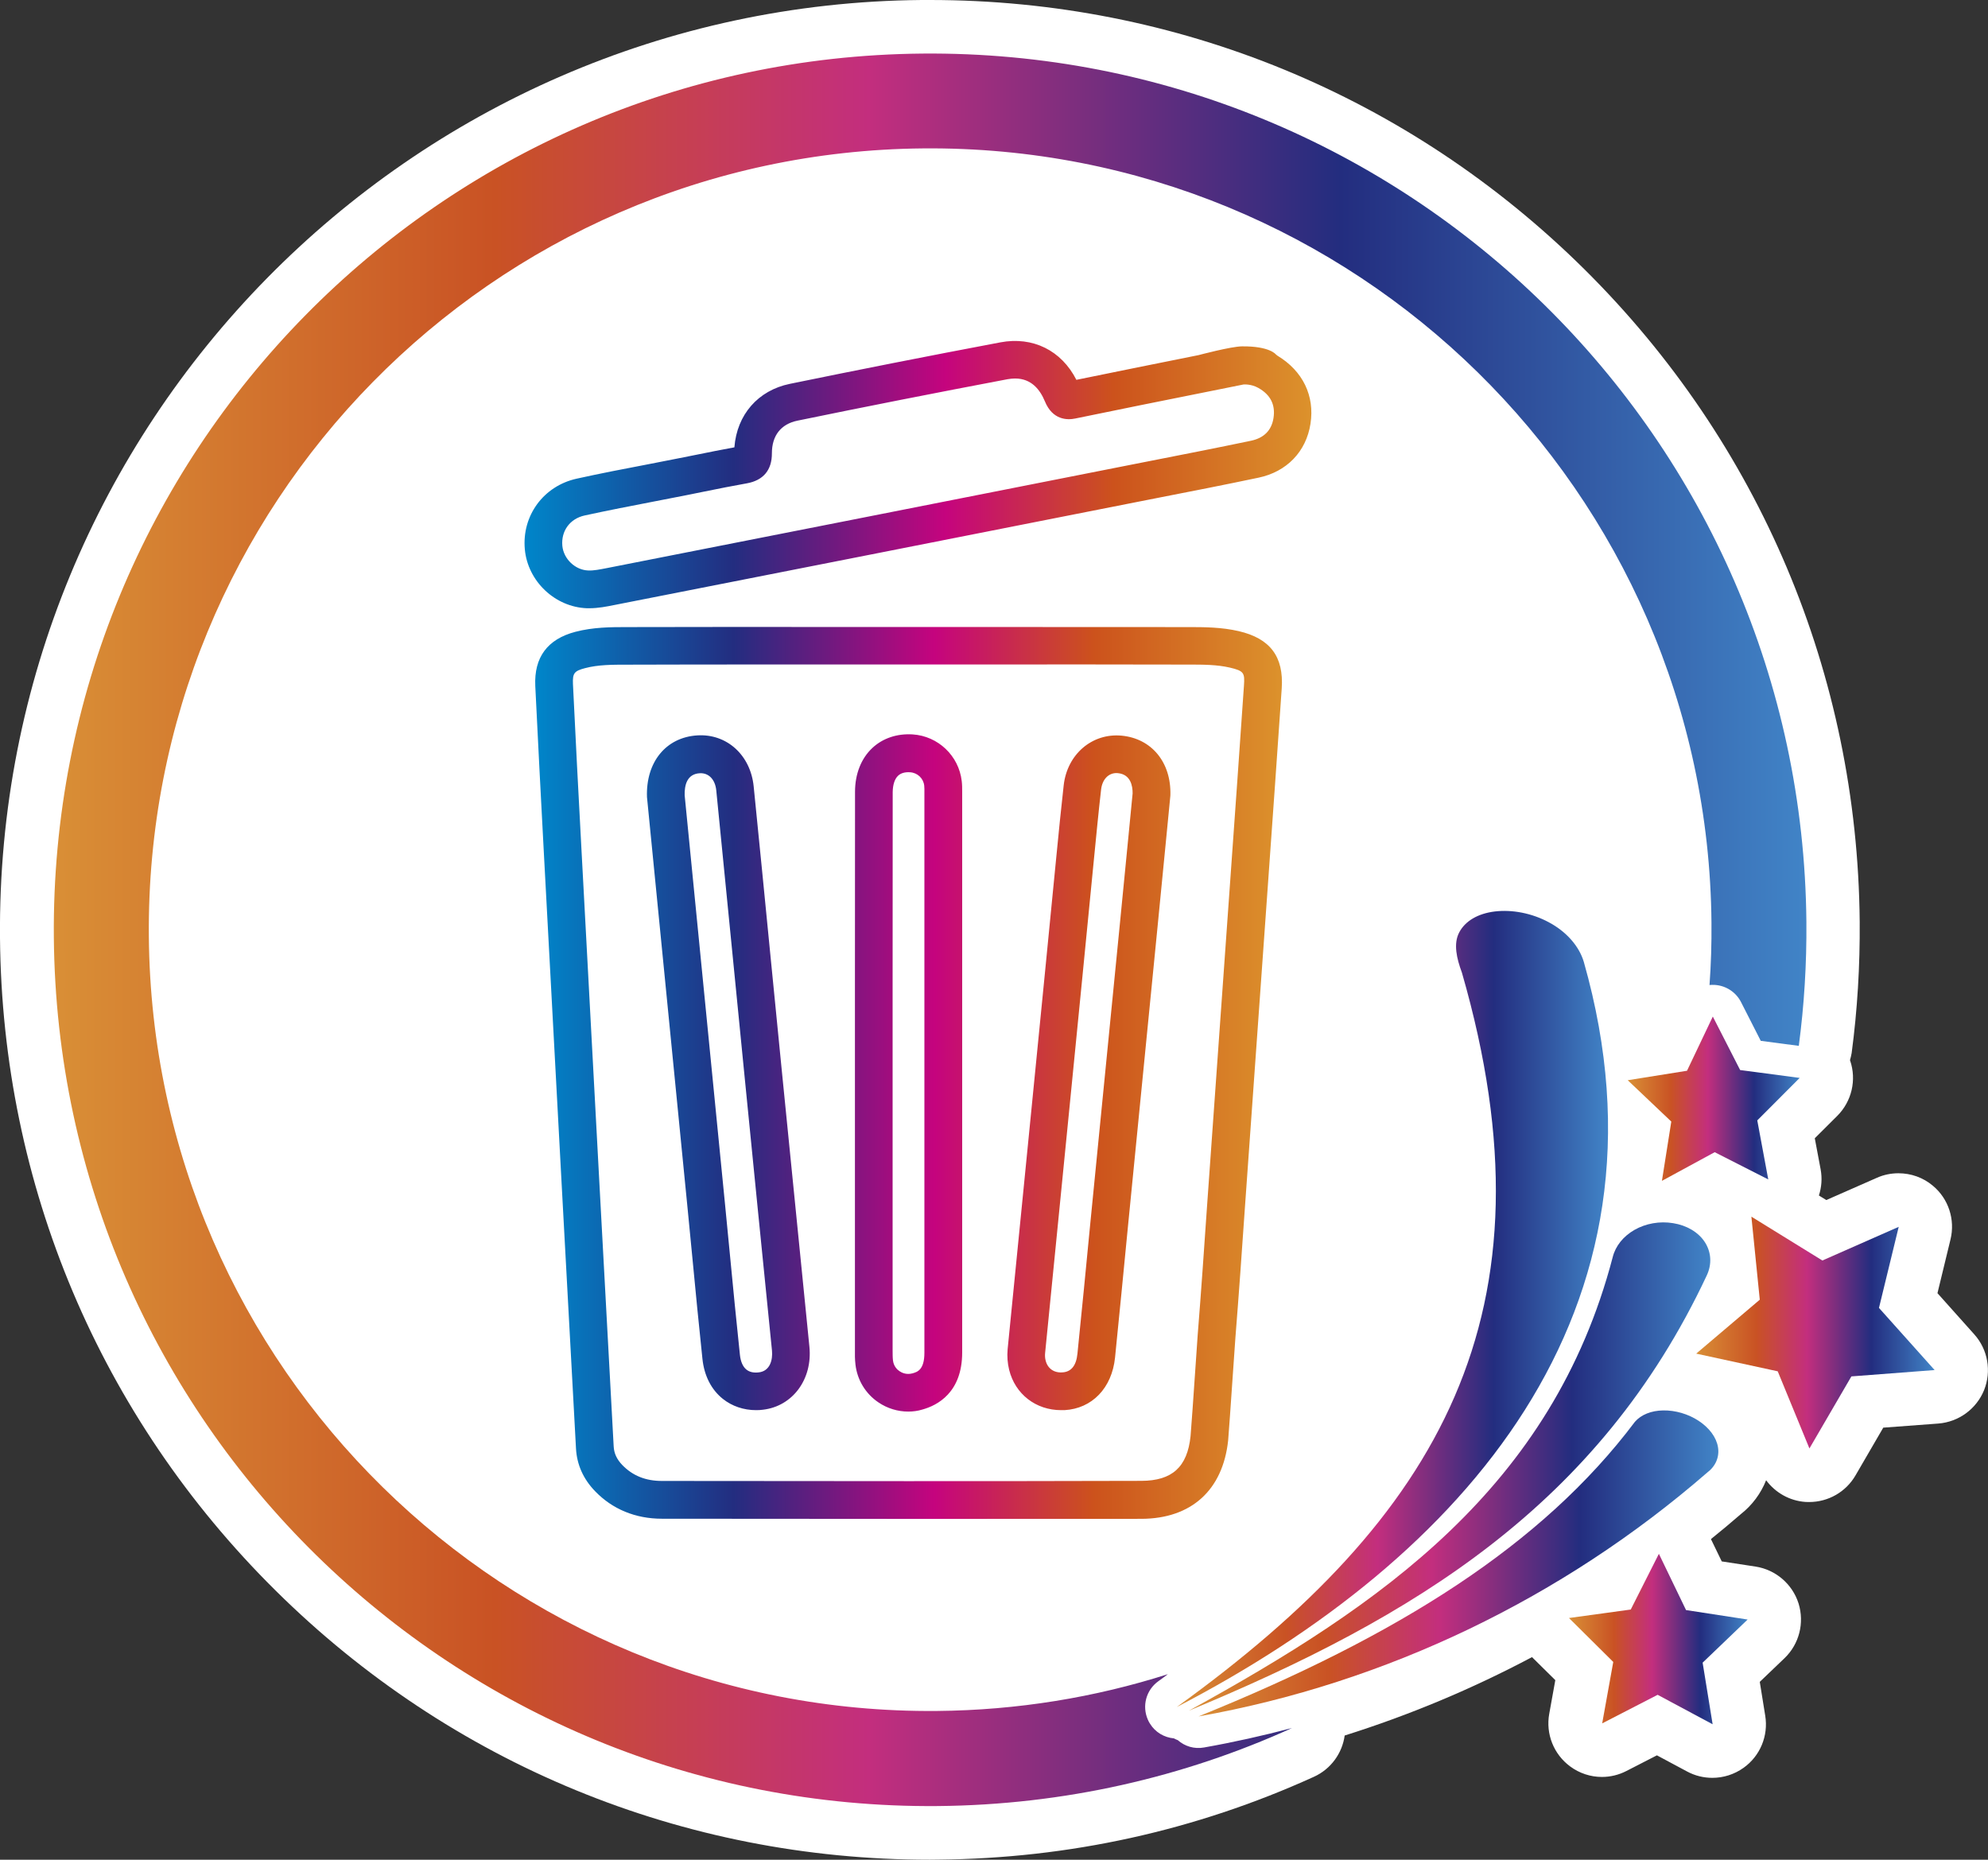
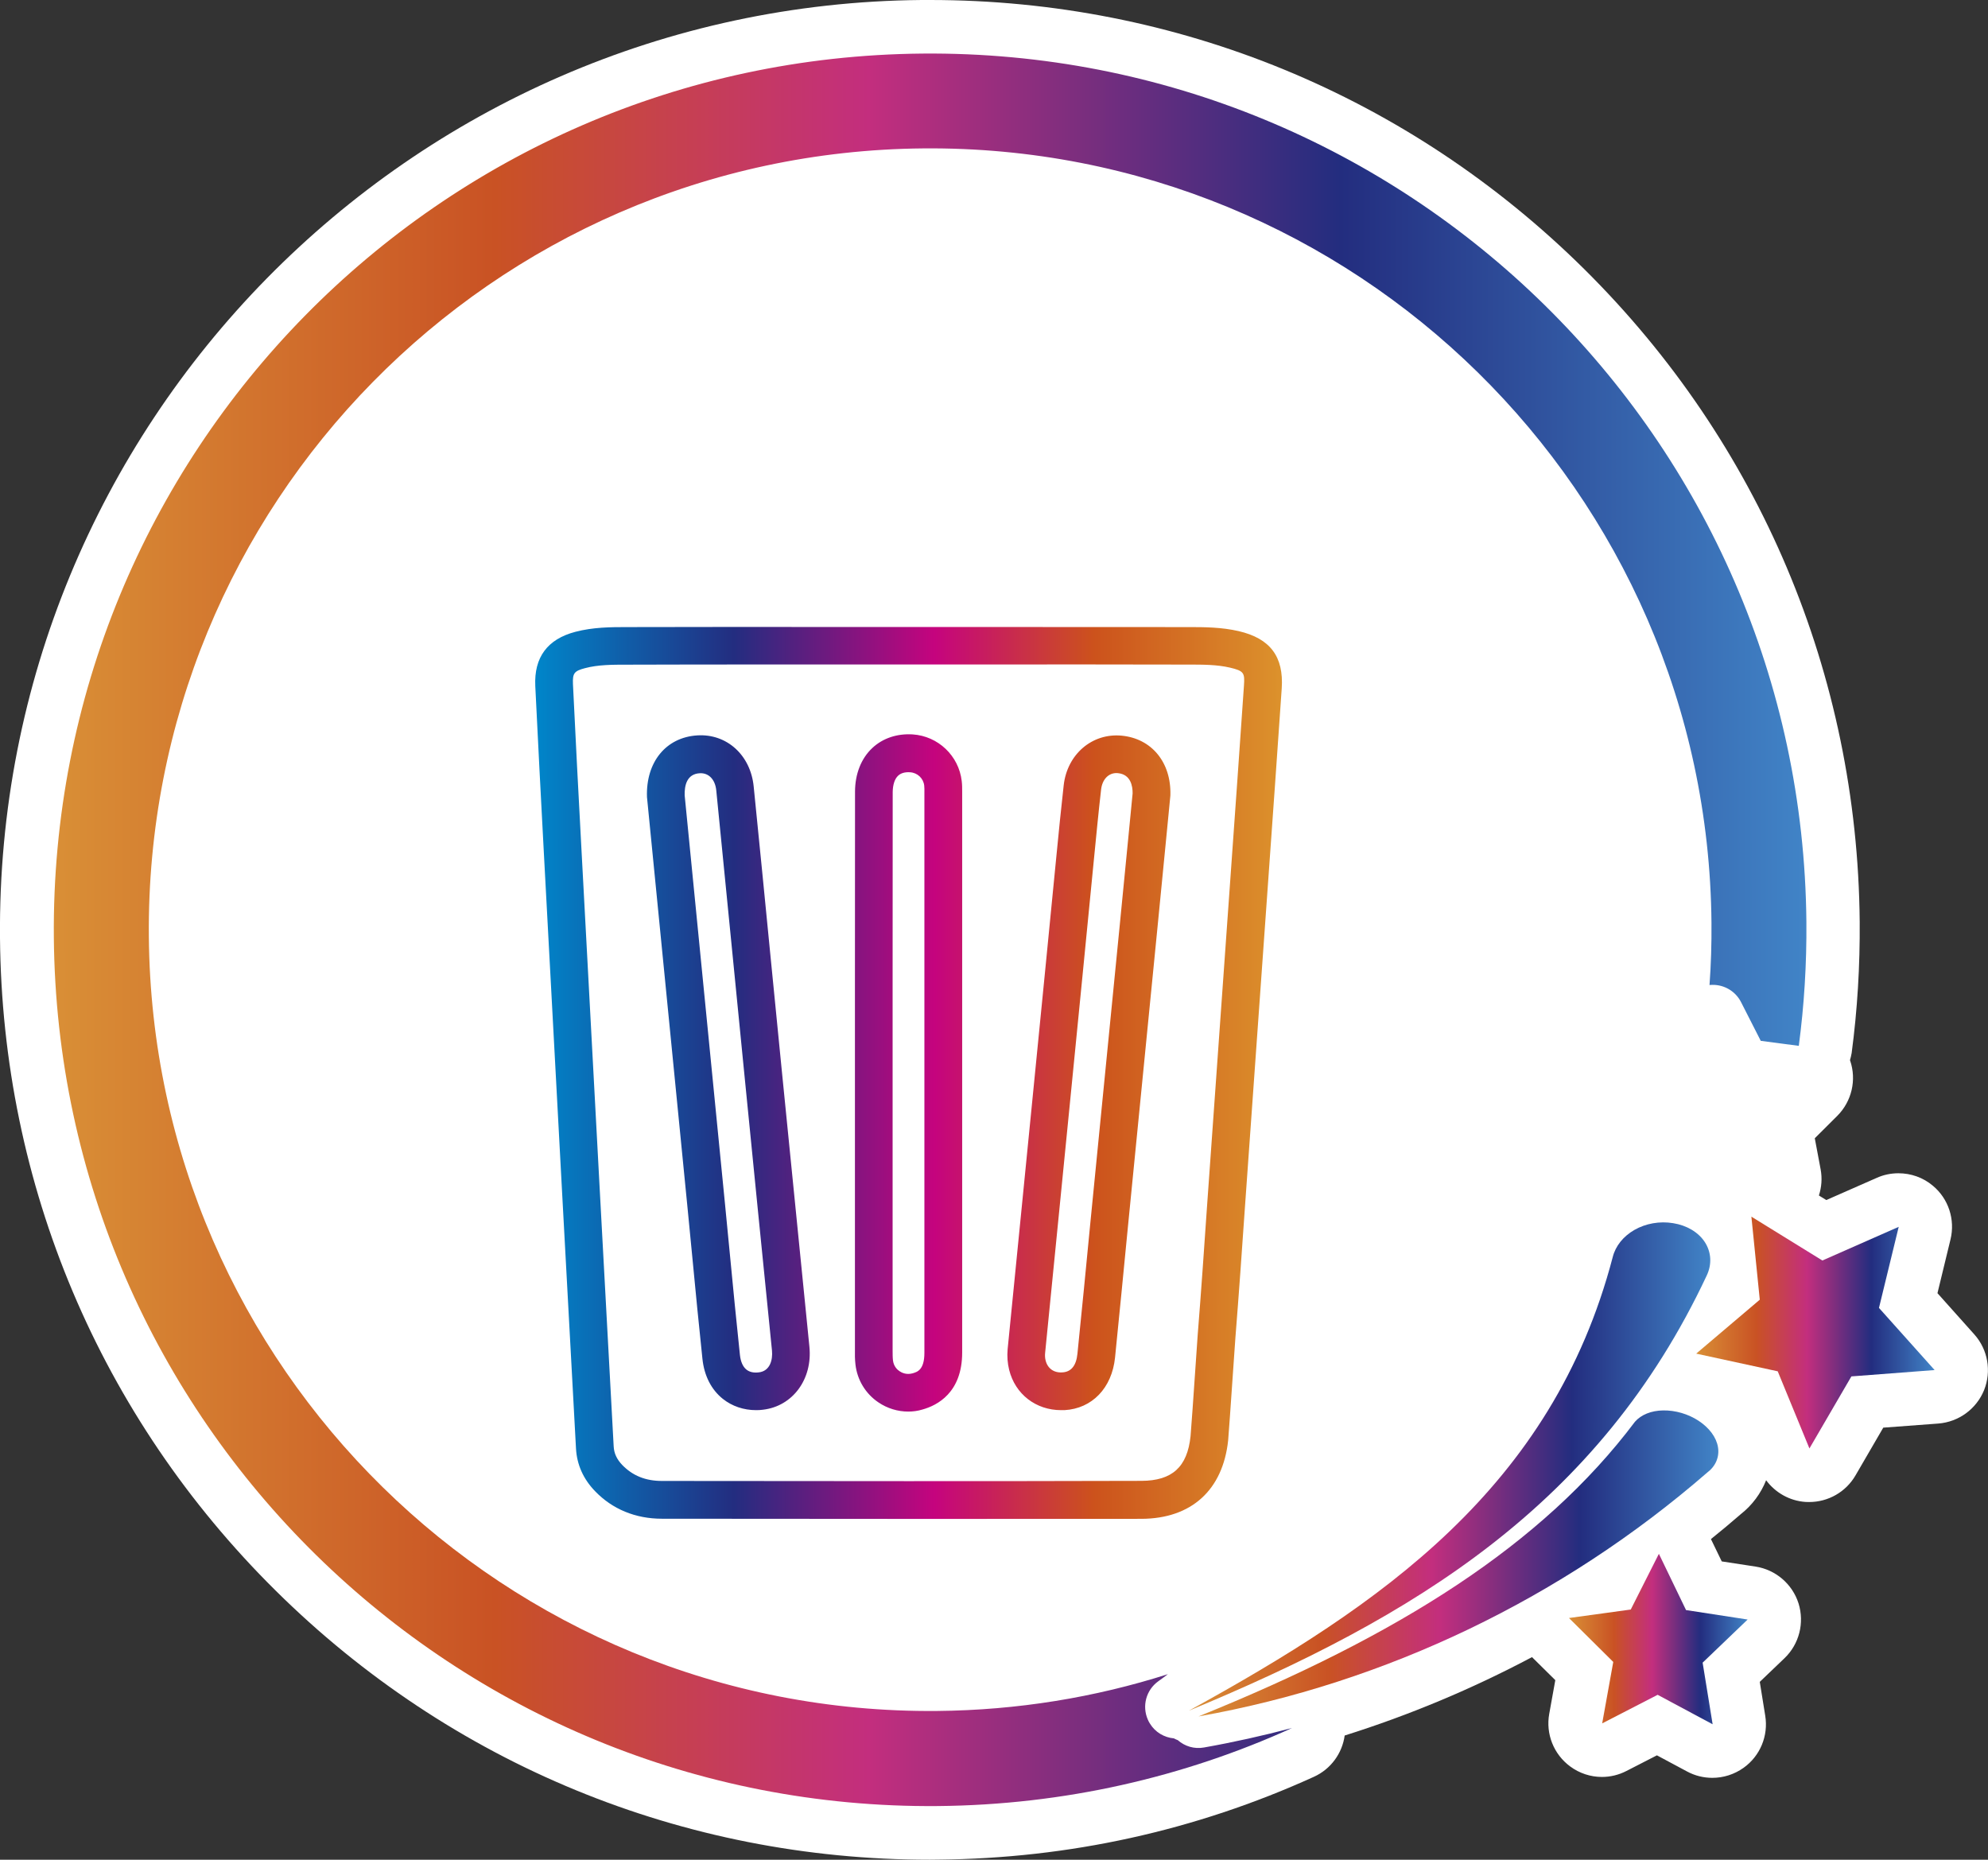
<svg xmlns="http://www.w3.org/2000/svg" version="1.1" x="0px" y="0px" viewBox="0 0 222.65 208.28" style="enable-background:new 0 0 222.65 208.28;" xml:space="preserve">
  <rect x="0" y="0" width="222.65" height="208.28" fill="#333333" stroke="none" />
  <style type="text/css"> .st0{clip-path:url(#XMLID_00000121258253722791840050000006377550429689640862_);} .st1{fill:url(#SVGID_1_);} .st2{fill:url(#SVGID_00000116926611901206768870000014899026756301604255_);} .st3{fill:url(#SVGID_00000000905069983994132160000006011322455835294389_);} .st4{clip-path:url(#SVGID_00000109002442185546553350000001376116039794064013_);} .st5{fill:url(#SVGID_00000083782896335817404740000004098513351589627323_);} .st6{fill:#312780;} .st7{fill:#FFFFFF;} .st8{fill:none;stroke:#FFFFFF;stroke-linecap:round;stroke-linejoin:round;stroke-miterlimit:10;} .st9{fill:none;stroke:#FFFFFF;stroke-miterlimit:10;} .st10{fill:url(#SVGID_00000092443289896304538110000005675439583092744096_);} .st11{fill:url(#SVGID_00000140718983777577918710000009939636517269413026_);} .st12{fill:url(#);} .st13{fill:#312783;} .st14{fill:url(#SVGID_00000078035567737115860510000004970530974169186216_);} .st15{fill:#2D307E;} .st16{fill:url(#SVGID_00000080171446173679694410000007660880926742105258_);} .st17{fill:url(#SVGID_00000165225066886304665930000013960167215539550343_);} .st18{fill:#C38032;} .st19{fill:#80307F;} .st20{fill:#032C54;} .st21{fill:url(#SVGID_00000097499421047718424260000005204253902149706905_);} .st22{fill:url(#SVGID_00000072238687737450982260000007649658445150424742_);} .st23{clip-path:url(#SVGID_00000182514596379979976090000006487739431665872792_);} .st24{fill:url(#SVGID_00000010996072289547800560000006315114430012215461_);} .st25{fill:url(#SVGID_00000112593370151339976340000012330345832237810579_);} .st26{fill:url(#SVGID_00000003806970018409843960000016570422675209321345_);} .st27{fill:url(#SVGID_00000129920265588475245910000006258869657840387494_);} .st28{fill:url(#SVGID_00000121968594793627910500000004898253026692982183_);} .st29{fill:url(#SVGID_00000178170221716174207510000015703459397015358904_);} .st30{fill:url(#SVGID_00000041265569132149192180000017150330902957162419_);} .st31{fill:url(#SVGID_00000101787403449279772470000017621155549580831898_);} .st32{fill:#6884AF;} .st33{clip-path:url(#XMLID_00000025432244017930524170000007347967130188173716_);} .st34{fill:url(#SVGID_00000070802211347857533550000004001538904853540241_);} .st35{fill:#008ED6;} .st36{fill:url(#SVGID_00000036972944461339226830000003216740131322015413_);} .st37{fill:url(#SVGID_00000134242509724960272730000016018207566134362255_);} .st38{fill:url(#SVGID_00000046316494665754404500000000593724237838171029_);} .st39{fill:url(#SVGID_00000141450685563704833400000012764236195296879002_);} .st40{fill:url(#SVGID_00000112602384775012833880000002369689260378563460_);} .st41{fill:url(#SVGID_00000144325341569573356800000007495578995852268960_);} .st42{fill:url(#SVGID_00000118380299102481431540000006741836989264717247_);} .st43{fill:url(#SVGID_00000062171448565470157270000016398263227046686851_);} .st44{fill:url(#SVGID_00000166677217287503390560000013298116417735914128_);} .st45{fill:url(#SVGID_00000042017789205998853490000007136345028281494943_);} .st46{fill:url(#SVGID_00000034059998936298591070000006638060912962973837_);} .st47{fill:url(#SVGID_00000076597986230681278570000001117685823514532287_);} .st48{fill:url(#SVGID_00000057841802978514484390000014150019054490924684_);} .st49{fill:url(#SVGID_00000091735068179317045950000000557194765915732660_);} .st50{fill:url(#SVGID_00000176723586317404533530000005714826273859521682_);} .st51{fill:url(#SVGID_00000017493825807609356280000014473843142653231013_);} .st52{fill:url(#SVGID_00000067928168616078285200000016844115472526858132_);} .st53{fill:url(#SVGID_00000083791136800564129190000000015940008036864896_);} .st54{fill:url(#SVGID_00000041273244994746722160000002012593287865168792_);} .st55{fill:url(#SVGID_00000106127728499193040630000006909290703103695025_);} .st56{fill:url(#SVGID_00000134961215914619885650000005007196977011235721_);} .st57{fill:url(#SVGID_00000072984647081878114540000015825696905758068612_);} .st58{fill:url(#SVGID_00000077298759868892998760000004408438611577121423_);} .st59{fill:url(#SVGID_00000164488761483477589040000007244982816027735695_);} .st60{fill:url(#SVGID_00000050646589123566423550000006079072265738579086_);} .st61{clip-path:url(#XMLID_00000158027989860857784590000018172081694662491061_);} .st62{display:none;} .st63{fill:url(#SVGID_00000062193981274822729560000015497045151962120617_);} .st64{fill:url(#SVGID_00000125568688356416140550000014732681917296939696_);} .st65{fill:url(#SVGID_00000086673625481128386280000000572112620375723197_);} .st66{opacity:0.55;fill:#215287;} .st67{fill:url(#SVGID_00000026854219235579370670000004919401261040500640_);} .st68{fill:url(#SVGID_00000105404792058415361940000006439354882385253538_);} .st69{fill:url(#SVGID_00000182528426658672082120000003991628170432423045_);} .st70{fill:url(#SVGID_00000080191955379776932320000001807014406860873874_);} .st71{fill:url(#SVGID_00000154426745662056070060000000522041451318981807_);} .st72{fill:url(#SVGID_00000009580292682436839320000015008557455311403673_);} .st73{fill:#215287;} .st74{fill:url(#SVGID_00000095330878900050653230000000626446332574190231_);} .st75{fill:url(#SVGID_00000034085436002339457640000008876144510961502900_);} .st76{fill:url(#SVGID_00000161624553512982956240000008662059697407977387_);} .st77{fill:url(#SVGID_00000001627716285583927020000003215453544406953394_);} .st78{fill:url(#SVGID_00000024003463564668048770000015533187632936695169_);} .st79{fill:url(#SVGID_00000025431172184764537210000015135637698785920387_);} .st80{fill:url(#SVGID_00000088131868216198900220000010726334784589812626_);} .st81{fill:#031F5D;} .st82{fill:url(#SVGID_00000083058226516938578780000011994783239341131681_);} .st83{fill:#D33869;} .st84{fill:url(#SVGID_00000062896209430917574270000017278943502665659070_);} .st85{fill:url(#SVGID_00000023275818771823377190000009359456291367380924_);} .st86{fill:url(#SVGID_00000119830265915022213220000012955577650254977699_);} .st87{fill:url(#SVGID_00000120519093419965297390000002377658756298375853_);} .st88{fill:url(#SVGID_00000183231422252761982240000003463255829194381499_);} .st89{fill:url(#SVGID_00000103969171695209397680000014018991864690680727_);} .st90{fill:url(#SVGID_00000127027561576119389680000017866897733603918226_);} .st91{opacity:0.64;fill:url(#SVGID_00000123436873658606814500000011338329333157128859_);} .st92{fill:url(#SVGID_00000113333314861055705070000002356032658365284486_);} .st93{fill:url(#SVGID_00000051354993921729154600000006518820705077884592_);} .st94{fill:url(#SVGID_00000021082744437986336270000008074351605251549076_);} .st95{fill:url(#SVGID_00000061433242636255527110000002234631533153275026_);} .st96{fill:url(#SVGID_00000183249738397827217620000007183203377839783856_);} .st97{fill:url(#SVGID_00000158749791197117927190000000253133725441804166_);} .st98{fill:url(#SVGID_00000011017590880010078130000010280657448744876196_);} .st99{fill:url(#SVGID_00000098212721047049822960000003290025780911429783_);} .st100{fill:url(#SVGID_00000035500399718557359110000008994728519584371114_);} .st101{fill:url(#SVGID_00000102528894832099689380000014516246562967793087_);} .st102{fill:url(#SVGID_00000158727894489890299330000011126703292492945796_);} .st103{fill:url(#SVGID_00000060737640818177105850000013185194441228048823_);} .st104{fill:url(#SVGID_00000129175681067261911720000007295532369538064040_);} .st105{fill:url(#SVGID_00000100371975452384042050000001035961117991469213_);} .st106{fill:url(#SVGID_00000155858105665664224620000014162160319352538803_);} .st107{fill:url(#SVGID_00000088091298192851516470000012406710198528873663_);} .st108{fill:url(#SVGID_00000168825415586681592350000000137218511081200269_);} .st109{fill:url(#SVGID_00000142157318331623804140000005994695454273662633_);} .st110{fill:url(#SVGID_00000060739126313233221470000002823334384941074311_);} .st111{fill:url(#SVGID_00000137852091462753738480000007358798998310925468_);} .st112{fill:url(#SVGID_00000155827650226948355490000017978978116638534833_);} .st113{fill:url(#SVGID_00000007412748724689586100000002393842598857799809_);} .st114{opacity:0.64;fill:url(#SVGID_00000166674954388880639270000012330368657203591300_);} .st115{fill:url(#SVGID_00000106123630901784168720000016013080437777085331_);} .st116{fill:url(#SVGID_00000142884095365619730170000001281266937326076862_);} .st117{clip-path:url(#XMLID_00000183945586501832618380000007241579462237164956_);} .st118{fill:url(#SVGID_00000124866215086711154850000016280378306559778448_);} .st119{fill:url(#SVGID_00000062899665915984698640000013773470128660581534_);} .st120{fill:url(#SVGID_00000149374130933339442260000008035450244586550164_);} .st121{fill:url(#SVGID_00000137132582631490832800000000997008626458825874_);} .st122{fill:url(#SVGID_00000125576982929779160060000017676593263024965257_);} .st123{fill:url(#SVGID_00000175296456110043993240000010257010880501570994_);} .st124{fill:url(#SVGID_00000097466134739191762390000007357607684848355519_);} .st125{fill:url(#SVGID_00000016787350443958153830000000937049611136855953_);} .st126{fill:url(#SVGID_00000053545882876388449810000012998614708196841141_);} .st127{fill:url(#SVGID_00000025402459045205557660000015372713415011270785_);} .st128{fill:url(#SVGID_00000008144134524468266670000008005905903918725523_);} .st129{fill:url(#SVGID_00000121972185574227490180000017047573994102692777_);} .st130{fill:url(#SVGID_00000067932077543553907560000014021703578827041688_);} .st131{fill:url(#SVGID_00000125589021896467178590000002339113487686462336_);} .st132{fill:url(#SVGID_00000160913266045742174210000012707775833655392945_);} .st133{fill:url(#SVGID_00000044888072342778036780000000969842554885613185_);} .st134{fill:url(#SVGID_00000150079385898699566260000016586957155534121643_);} .st135{fill:url(#SVGID_00000015313282959142004940000000777991564771276477_);} .st136{fill:url(#SVGID_00000140004856298227647790000017927115448039806390_);} .st137{fill:url(#SVGID_00000175319771827728344390000003035795542714976664_);} .st138{fill:url(#SVGID_00000152945637308455625280000008331164629367244178_);} </style>
  <g id="Capa_2">
    <g>
      <g>
        <g>
          <path class="st7" d="M222.21,155.69c-0.86,2.11-2.84,3.56-5.12,3.74l-6.17,0.46l-3.11,5.35c-1.08,1.86-3.06,2.98-5.19,2.98 c-0.13,0-0.27,0-0.41-0.01c-1.78-0.12-3.38-1.04-4.41-2.43c-0.58,1.46-1.54,2.78-2.84,3.8c-1.09,0.95-2.21,1.88-3.34,2.79 l1.21,2.5l3.79,0.58c2.25,0.35,4.12,1.95,4.81,4.12c0.68,2.18,0.08,4.56-1.57,6.14l-2.77,2.65l0.61,3.79 c0.37,2.25-0.57,4.52-2.43,5.84c-1.04,0.74-2.26,1.12-3.49,1.12c-0.97,0-1.94-0.23-2.83-0.71l-3.38-1.81l-3.41,1.75 c-0.87,0.45-1.81,0.67-2.75,0.67c-1.26,0-2.51-0.4-3.56-1.18c-1.84-1.36-2.75-3.64-2.34-5.89l0.68-3.77l-2.61-2.58 c-6.71,3.56-13.73,6.5-20.98,8.78c-0.27,1.97-1.53,3.76-3.46,4.63c-13.25,6.02-27.41,9.14-42.08,9.27 c-0.31,0.01-0.62,0.01-0.93,0.01c-27.62,0-53.65-10.71-73.28-30.16C11.2,158.66,0.24,132.71,0,105.05 C-0.51,47.63,45.79,0.5,103.21,0h0.95c27.62,0,53.65,10.71,73.28,30.15c19.64,19.46,30.59,45.41,30.84,73.05 c0.04,4.96-0.26,9.91-0.9,14.73c-0.04,0.28-0.12,0.54-0.19,0.81c0.01,0.01,0.02,0.03,0.02,0.04c0.74,2.17,0.18,4.56-1.43,6.18 l-2.53,2.52l0.66,3.51c0.18,0.99,0.1,1.98-0.2,2.9l0.83,0.51l5.66-2.49c0.78-0.35,1.6-0.51,2.42-0.51c1.39,0,2.76,0.47,3.86,1.4 c1.75,1.46,2.51,3.79,1.97,6.01l-1.46,6.02l4.13,4.62C222.64,151.15,223.06,153.57,222.21,155.69z" />
          <g>
            <g>
              <g>
                <linearGradient id="SVGID_1_" gradientUnits="userSpaceOnUse" x1="2306.256" y1="104.136" x2="2502.546" y2="104.136" gradientTransform="matrix(-1 0 0 1 2508.568 0)">
                  <stop offset="0" style="stop-color:#4184C7" />
                  <stop offset="0.266" style="stop-color:#232D7F" />
                  <stop offset="0.535" style="stop-color:#C32E7E" />
                  <stop offset="0.748" style="stop-color:#C95224" />
                  <stop offset="1" style="stop-color:#D98F36" />
                </linearGradient>
                <path class="st1" d="M6.03,105c0.48,54.21,44.82,97.75,99.01,97.27c14.14-0.13,27.56-3.24,39.66-8.74 c-3.25,0.86-6.53,1.59-9.85,2.18c-1.09,0.2-2.16-0.13-2.94-0.82c-0.15-0.06-0.3-0.12-0.44-0.2c-1.08-0.1-2.09-0.68-2.69-1.67 c-0.09-0.14-0.17-0.29-0.23-0.44c-0.66-1.51-0.2-3.3,1.18-4.29c0.36-0.26,0.72-0.52,1.07-0.79 c-8.16,2.6-16.84,4.04-25.86,4.12c-48.32,0.43-87.85-38.4-88.27-86.73c-0.43-48.33,38.4-87.85,86.73-88.27 c48.33-0.43,87.85,38.4,88.28,86.72c0.02,2.35-0.05,4.68-0.22,6.98c0.11-0.02,0.22-0.02,0.33-0.02 c1.34-0.02,2.59,0.73,3.2,1.93l2.21,4.34l4.26,0.56c0.6-4.54,0.89-9.17,0.85-13.88C201.83,49.06,157.5,5.52,103.3,6 C49.1,6.48,5.55,50.8,6.03,105z" />
              </g>
              <g>
                <g>
                  <g>
                    <linearGradient id="SVGID_00000020394011955001291050000015639164368828610706_" gradientUnits="userSpaceOnUse" x1="2316.123" y1="175.097" x2="2374.336" y2="175.097" gradientTransform="matrix(-1 0 0 1 2508.568 0)">
                      <stop offset="0" style="stop-color:#4184C7" />
                      <stop offset="0.266" style="stop-color:#232D7F" />
                      <stop offset="0.535" style="stop-color:#C32E7E" />
                      <stop offset="0.748" style="stop-color:#C95224" />
                      <stop offset="1" style="stop-color:#D98F36" />
                    </linearGradient>
                    <path style="fill:url(#SVGID_00000020394011955001291050000015639164368828610706_);" d="M134.23,192.23 c21.06-3.74,40.82-13.29,56.96-27.3c0.95-0.71,1.4-1.75,1.22-2.85c-0.18-1.11-0.98-2.17-2.16-2.95 c-1.18-0.78-2.63-1.19-3.97-1.17c-1.35,0.02-2.48,0.48-3.17,1.27C172.73,173.04,156.55,183.21,134.23,192.23z" />
                  </g>
                  <g>
                    <linearGradient id="SVGID_00000150791062190995311140000009234098007462508473_" gradientUnits="userSpaceOnUse" x1="2317.026" y1="164.244" x2="2375.418" y2="164.244" gradientTransform="matrix(-1 0 0 1 2508.568 0)">
                      <stop offset="0" style="stop-color:#4184C7" />
                      <stop offset="0.266" style="stop-color:#232D7F" />
                      <stop offset="0.535" style="stop-color:#C32E7E" />
                      <stop offset="0.748" style="stop-color:#C95224" />
                      <stop offset="1" style="stop-color:#D98F36" />
                    </linearGradient>
                    <path style="fill:url(#SVGID_00000150791062190995311140000009234098007462508473_);" d="M133.15,191.59 c25.16-10.44,45.92-23,58-48.74c0.6-1.27,0.51-2.63-0.22-3.75c-0.73-1.11-2.03-1.87-3.54-2.11 c-1.5-0.25-3.07,0.03-4.33,0.75c-1.26,0.72-2.13,1.81-2.44,3.05C173.85,166.63,154.64,179.77,133.15,191.59z" />
                  </g>
                  <g>
                    <linearGradient id="SVGID_00000002343773426918903880000003537182995806309528_" gradientUnits="userSpaceOnUse" x1="2328.468" y1="146.6" x2="2376.775" y2="146.6" gradientTransform="matrix(-1 0 0 1 2508.568 0)">
                      <stop offset="0" style="stop-color:#4184C7" />
                      <stop offset="0.266" style="stop-color:#232D7F" />
                      <stop offset="0.535" style="stop-color:#C32E7E" />
                      <stop offset="0.748" style="stop-color:#C95224" />
                      <stop offset="1" style="stop-color:#D98F36" />
                    </linearGradient>
-                     <path style="fill:url(#SVGID_00000002343773426918903880000003537182995806309528_);" d="M131.79,191.18 c32.01-16.61,56.74-44.25,45.59-83.46c-0.53-1.77-1.95-3.37-3.88-4.41c-1.93-1.05-4.16-1.46-6.08-1.23 c-1.91,0.23-3.34,1.08-4,2.36c-0.66,1.27-0.28,2.9,0.31,4.49C174.73,147.05,161.2,169.97,131.79,191.18z" />
                  </g>
                </g>
                <g>
                  <linearGradient id="SVGID_00000057138524016511975710000011465491135263938715_" gradientUnits="userSpaceOnUse" x1="2291.896" y1="149.241" x2="2318.6" y2="149.241" gradientTransform="matrix(-1 0 0 1 2508.568 0)">
                    <stop offset="0" style="stop-color:#4184C7" />
                    <stop offset="0.266" style="stop-color:#232D7F" />
                    <stop offset="0.535" style="stop-color:#C32E7E" />
                    <stop offset="0.748" style="stop-color:#C95224" />
                    <stop offset="1" style="stop-color:#D98F36" />
                  </linearGradient>
                  <polygon style="fill:url(#SVGID_00000057138524016511975710000011465491135263938715_);" points="202.65,162.22 207.35,154.15 216.67,153.44 210.44,146.48 212.65,137.4 204.1,141.17 196.15,136.26 197.09,145.56 189.97,151.6 199.1,153.58 " />
                </g>
                <g>
                  <linearGradient id="SVGID_00000182512644046925777120000018338921846350659761_" gradientUnits="userSpaceOnUse" x1="2312.833" y1="183.567" x2="2332.848" y2="183.567" gradientTransform="matrix(-1 0 0 1 2508.568 0)">
                    <stop offset="0" style="stop-color:#4184C7" />
                    <stop offset="0.266" style="stop-color:#232D7F" />
                    <stop offset="0.535" style="stop-color:#C32E7E" />
                    <stop offset="0.748" style="stop-color:#C95224" />
                    <stop offset="1" style="stop-color:#D98F36" />
                  </linearGradient>
                  <polygon style="fill:url(#SVGID_00000182512644046925777120000018338921846350659761_);" points="179.44,193.01 185.65,189.81 191.81,193.11 190.69,186.21 195.73,181.38 188.83,180.32 185.79,174.02 182.64,180.26 175.72,181.21 180.68,186.13 " />
                </g>
                <g>
                  <linearGradient id="SVGID_00000089558519279731752900000001996938021774026658_" gradientUnits="userSpaceOnUse" x1="2307.007" y1="123.052" x2="2326.27" y2="123.052" gradientTransform="matrix(-1 0 0 1 2508.568 0)">
                    <stop offset="0" style="stop-color:#4184C7" />
                    <stop offset="0.266" style="stop-color:#232D7F" />
                    <stop offset="0.535" style="stop-color:#C32E7E" />
                    <stop offset="0.748" style="stop-color:#C95224" />
                    <stop offset="1" style="stop-color:#D98F36" />
                  </linearGradient>
-                   <polygon style="fill:url(#SVGID_00000089558519279731752900000001996938021774026658_);" points="186.13,132.25 192.04,129.04 198.04,132.09 196.81,125.48 201.56,120.72 194.89,119.84 191.83,113.85 188.94,119.92 182.3,120.98 187.18,125.61 " />
                </g>
              </g>
            </g>
          </g>
        </g>
      </g>
      <g>
        <g>
          <linearGradient id="SVGID_00000016067254857557716410000013188684432065202093_" gradientUnits="userSpaceOnUse" x1="58.742" y1="53.142" x2="146.89" y2="53.142">
            <stop offset="0" style="stop-color:#0086CA" />
            <stop offset="0.266" style="stop-color:#232D80" />
            <stop offset="0.535" style="stop-color:#C5047E" />
            <stop offset="0.748" style="stop-color:#CC521C" />
            <stop offset="1" style="stop-color:#DC922C" />
          </linearGradient>
-           <path style="fill:url(#SVGID_00000016067254857557716410000013188684432065202093_);" d="M66.01,68.12c-0.09,0-0.18,0-0.28,0 c-3.57-0.13-6.62-3.02-6.95-6.59c-0.35-3.77,2.09-7.1,5.8-7.92c2.66-0.59,5.37-1.11,7.99-1.61c1.16-0.22,2.32-0.45,3.47-0.68 l2.01-0.4c1.4-0.28,2.8-0.57,4.2-0.82c0.28-3.66,2.65-6.38,6.21-7.11c7.55-1.55,15.49-3.12,23.59-4.65 c3.63-0.68,6.83,0.91,8.5,4.2c4.56-0.94,9.13-1.85,13.69-2.77c0,0,3.63-0.97,4.87-0.98c3.11-0.03,3.79,0.91,3.79,0.91 c0.06,0.05,0.12,0.1,0.18,0.14c2.83,1.71,4.18,4.49,3.69,7.62c-0.48,3.12-2.66,5.38-5.83,6.04c-3.75,0.79-7.58,1.54-11.27,2.26 l-3.25,0.64c-19.19,3.79-38.38,7.58-57.57,11.35C67.96,67.93,67,68.12,66.01,68.12z M113.69,42.39c-0.26,0-0.55,0.03-0.85,0.08 c-8.08,1.53-15.99,3.09-23.52,4.64c-1.86,0.38-2.87,1.68-2.87,3.65c0.01,1.88-0.96,3.04-2.8,3.37c-1.59,0.28-3.18,0.6-4.76,0.92 l-2.03,0.41c-1.16,0.23-2.33,0.46-3.49,0.68c-2.59,0.5-5.28,1.02-7.89,1.59c-1.65,0.36-2.65,1.73-2.5,3.4 c0.14,1.47,1.44,2.71,2.9,2.76c0.6,0.03,1.33-0.12,2.1-0.27c19.28-3.79,38.47-7.58,57.66-11.37l3.25-0.64 c3.68-0.72,7.49-1.47,11.22-2.25c1.46-0.31,2.31-1.17,2.52-2.56c0.22-1.44-0.31-2.58-1.71-3.36c-0.81-0.46-1.65-0.38-1.65-0.38 l-4.18,0.84c-4.89,0.98-9.78,1.96-14.66,2.97c-0.9,0.19-2.55,0.18-3.41-1.93C116.5,43.69,115.55,42.39,113.69,42.39z" />
        </g>
        <g>
          <linearGradient id="SVGID_00000135680832840193896620000013107856961860682142_" gradientUnits="userSpaceOnUse" x1="59.937" y1="120.154" x2="143.566" y2="120.154">
            <stop offset="0" style="stop-color:#0086CA" />
            <stop offset="0.266" style="stop-color:#232D80" />
            <stop offset="0.535" style="stop-color:#C5047E" />
            <stop offset="0.748" style="stop-color:#CC521C" />
            <stop offset="1" style="stop-color:#DC922C" />
          </linearGradient>
          <path style="fill:url(#SVGID_00000135680832840193896620000013107856961860682142_);" d="M103.13,170.11 c-9.33,0-18.9-0.01-29-0.02c-2.96,0-5.55-1.07-7.49-3.09c-1.32-1.37-2.03-2.97-2.13-4.77l-1.58-29.12 c-0.68-12.53-1.35-25.06-2.02-37.6c-0.33-6.23-0.66-12.45-0.96-18.68c-0.15-3.21,1.36-5.25,4.49-6.07 c1.99-0.52,3.94-0.53,5.82-0.53l0.38,0c7.74-0.02,15.48-0.02,23.22-0.01l7.94,0l7.76,0c7.76,0,15.52,0,23.28,0.01h0.26 c1.82,0,3.7,0.01,5.62,0.45c3.54,0.82,5.07,2.86,4.83,6.42c-0.49,7.16-1,14.31-1.51,21.46l-2.61,36.63 c-0.33,4.8-0.68,9.76-1.07,14.65c-0.03,0.39-0.13,1.84-0.25,3.58c-0.28,4.08-0.5,7.25-0.56,7.89c-0.59,5.57-4.12,8.77-9.7,8.79 C119.65,170.1,111.48,170.11,103.13,170.11z M85.92,74.42c-5.09,0-10.18,0-15.27,0.02l-0.38,0c-1.69,0-3.28,0-4.75,0.39 c-1.22,0.32-1.4,0.57-1.35,1.79c0.3,6.22,0.62,12.44,0.96,18.66c0.67,12.53,1.34,25.06,2.02,37.59l1.58,29.12 c0.04,0.78,0.35,1.44,0.96,2.08c1.16,1.2,2.61,1.79,4.45,1.79c19.12,0.02,36.37,0.04,53.69-0.01c3.45-0.01,5.15-1.55,5.51-5.01 c0.06-0.61,0.36-4.9,0.55-7.73c0.12-1.76,0.22-3.23,0.25-3.62c0.39-4.86,0.73-9.82,1.06-14.61l2.61-36.64 c0.51-7.15,1.02-14.3,1.51-21.45c0.1-1.42,0.01-1.65-1.57-2.02c-1.46-0.34-3.02-0.34-4.67-0.34h-0.26 c-7.76-0.02-15.51-0.02-23.27-0.01l-7.76,0l-7.94,0C91.21,74.42,88.57,74.42,85.92,74.42z M101.73,158.09 c-1.18,0-2.35-0.35-3.35-1.03c-1.44-0.97-2.37-2.51-2.57-4.23c-0.07-0.6-0.07-1.17-0.06-1.68l0-0.28l0-39.57 c0-7.54,0-15.08,0.01-22.62c0-2,0.69-3.75,1.95-4.92c1.17-1.09,2.77-1.62,4.51-1.51c2.85,0.19,5.16,2.39,5.49,5.22 c0.05,0.4,0.05,0.81,0.05,1.21c0,20.99,0,41.9,0,62.8c0,4.49-2.79,5.92-4.45,6.38C102.79,158.02,102.25,158.09,101.73,158.09z M99.97,120.25l0,30.92c0,0.43,0,0.84,0.04,1.19c0.08,0.67,0.49,1.05,0.74,1.21c0.25,0.17,0.76,0.42,1.44,0.24 c0.53-0.15,1.34-0.37,1.34-2.3c0-20.9,0-41.81,0-62.71c0-0.34,0.01-0.58-0.02-0.82c-0.09-0.81-0.76-1.44-1.58-1.49 c-0.57-0.04-1.03,0.09-1.34,0.38c-0.39,0.36-0.6,1.02-0.61,1.84c-0.01,7.54-0.01,15.07-0.01,22.61L99.97,120.25z M84.68,157.93 c-1.39,0-2.69-0.44-3.72-1.26c-1.3-1.04-2.09-2.59-2.29-4.49c-0.4-3.78-0.77-7.57-1.13-11.36c-0.18-1.89-0.36-3.78-0.55-5.66 l-4.53-45.89c-0.14-3.91,2.12-6.69,5.63-6.91c3.3-0.21,5.97,2.2,6.32,5.72c0.65,6.46,1.29,12.92,1.92,19.38l1.25,12.65 c1.02,10.24,2.04,20.47,3.07,30.71c0.37,3.64-1.87,6.67-5.19,7.06C85.2,157.92,84.94,157.93,84.68,157.93z M76.68,89.07 l4.51,45.69c0.19,1.89,0.37,3.78,0.55,5.67c0.36,3.77,0.73,7.55,1.13,11.32c0.08,0.75,0.33,1.32,0.73,1.64 c0.34,0.27,0.8,0.38,1.38,0.31c1.26-0.14,1.58-1.4,1.48-2.44c-1.03-10.24-2.06-20.48-3.07-30.71l-1.25-12.65 c-0.64-6.46-1.28-12.92-1.92-19.38c-0.12-1.23-0.86-1.98-1.85-1.92C76.92,86.68,76.65,87.97,76.68,89.07z M118.84,157.93 c-2.82,0-5.14-1.78-5.82-4.52c-0.18-0.73-0.24-1.52-0.17-2.29c0.57-5.81,1.15-11.62,1.73-17.42l1.03-10.39 c0.47-4.79,0.94-9.58,1.42-14.36l1.28-13.05c0.26-2.65,0.52-5.3,0.82-7.95c0.39-3.48,3.19-5.87,6.49-5.56 c3.36,0.32,5.56,2.99,5.46,6.65l-0.01,0.15l-0.46,4.72c-0.32,3.3-0.65,6.66-0.98,10.01l-3.31,33.51 c-0.47,4.87-0.95,9.75-1.44,14.62c-0.35,3.4-2.57,5.71-5.66,5.88C119.09,157.92,118.96,157.93,118.84,157.93z M125.04,86.58 c-0.91,0-1.59,0.72-1.72,1.84c-0.3,2.62-0.55,5.25-0.81,7.88l-1.28,13.05c-0.47,4.79-0.94,9.58-1.42,14.37l-1.03,10.39 c-0.58,5.81-1.16,11.61-1.73,17.42c-0.03,0.28-0.01,0.59,0.06,0.85c0.22,0.88,0.93,1.39,1.87,1.32 c0.99-0.05,1.56-0.76,1.69-2.09c0.5-4.86,0.97-9.73,1.44-14.6l3.31-33.51c0.33-3.35,0.66-6.71,0.98-10.01l0.45-4.63 c0.01-0.82-0.21-2.13-1.64-2.27C125.15,86.59,125.1,86.58,125.04,86.58z" />
        </g>
      </g>
    </g>
  </g>
  <g id="_x31_200" class="st62"> </g>
</svg>